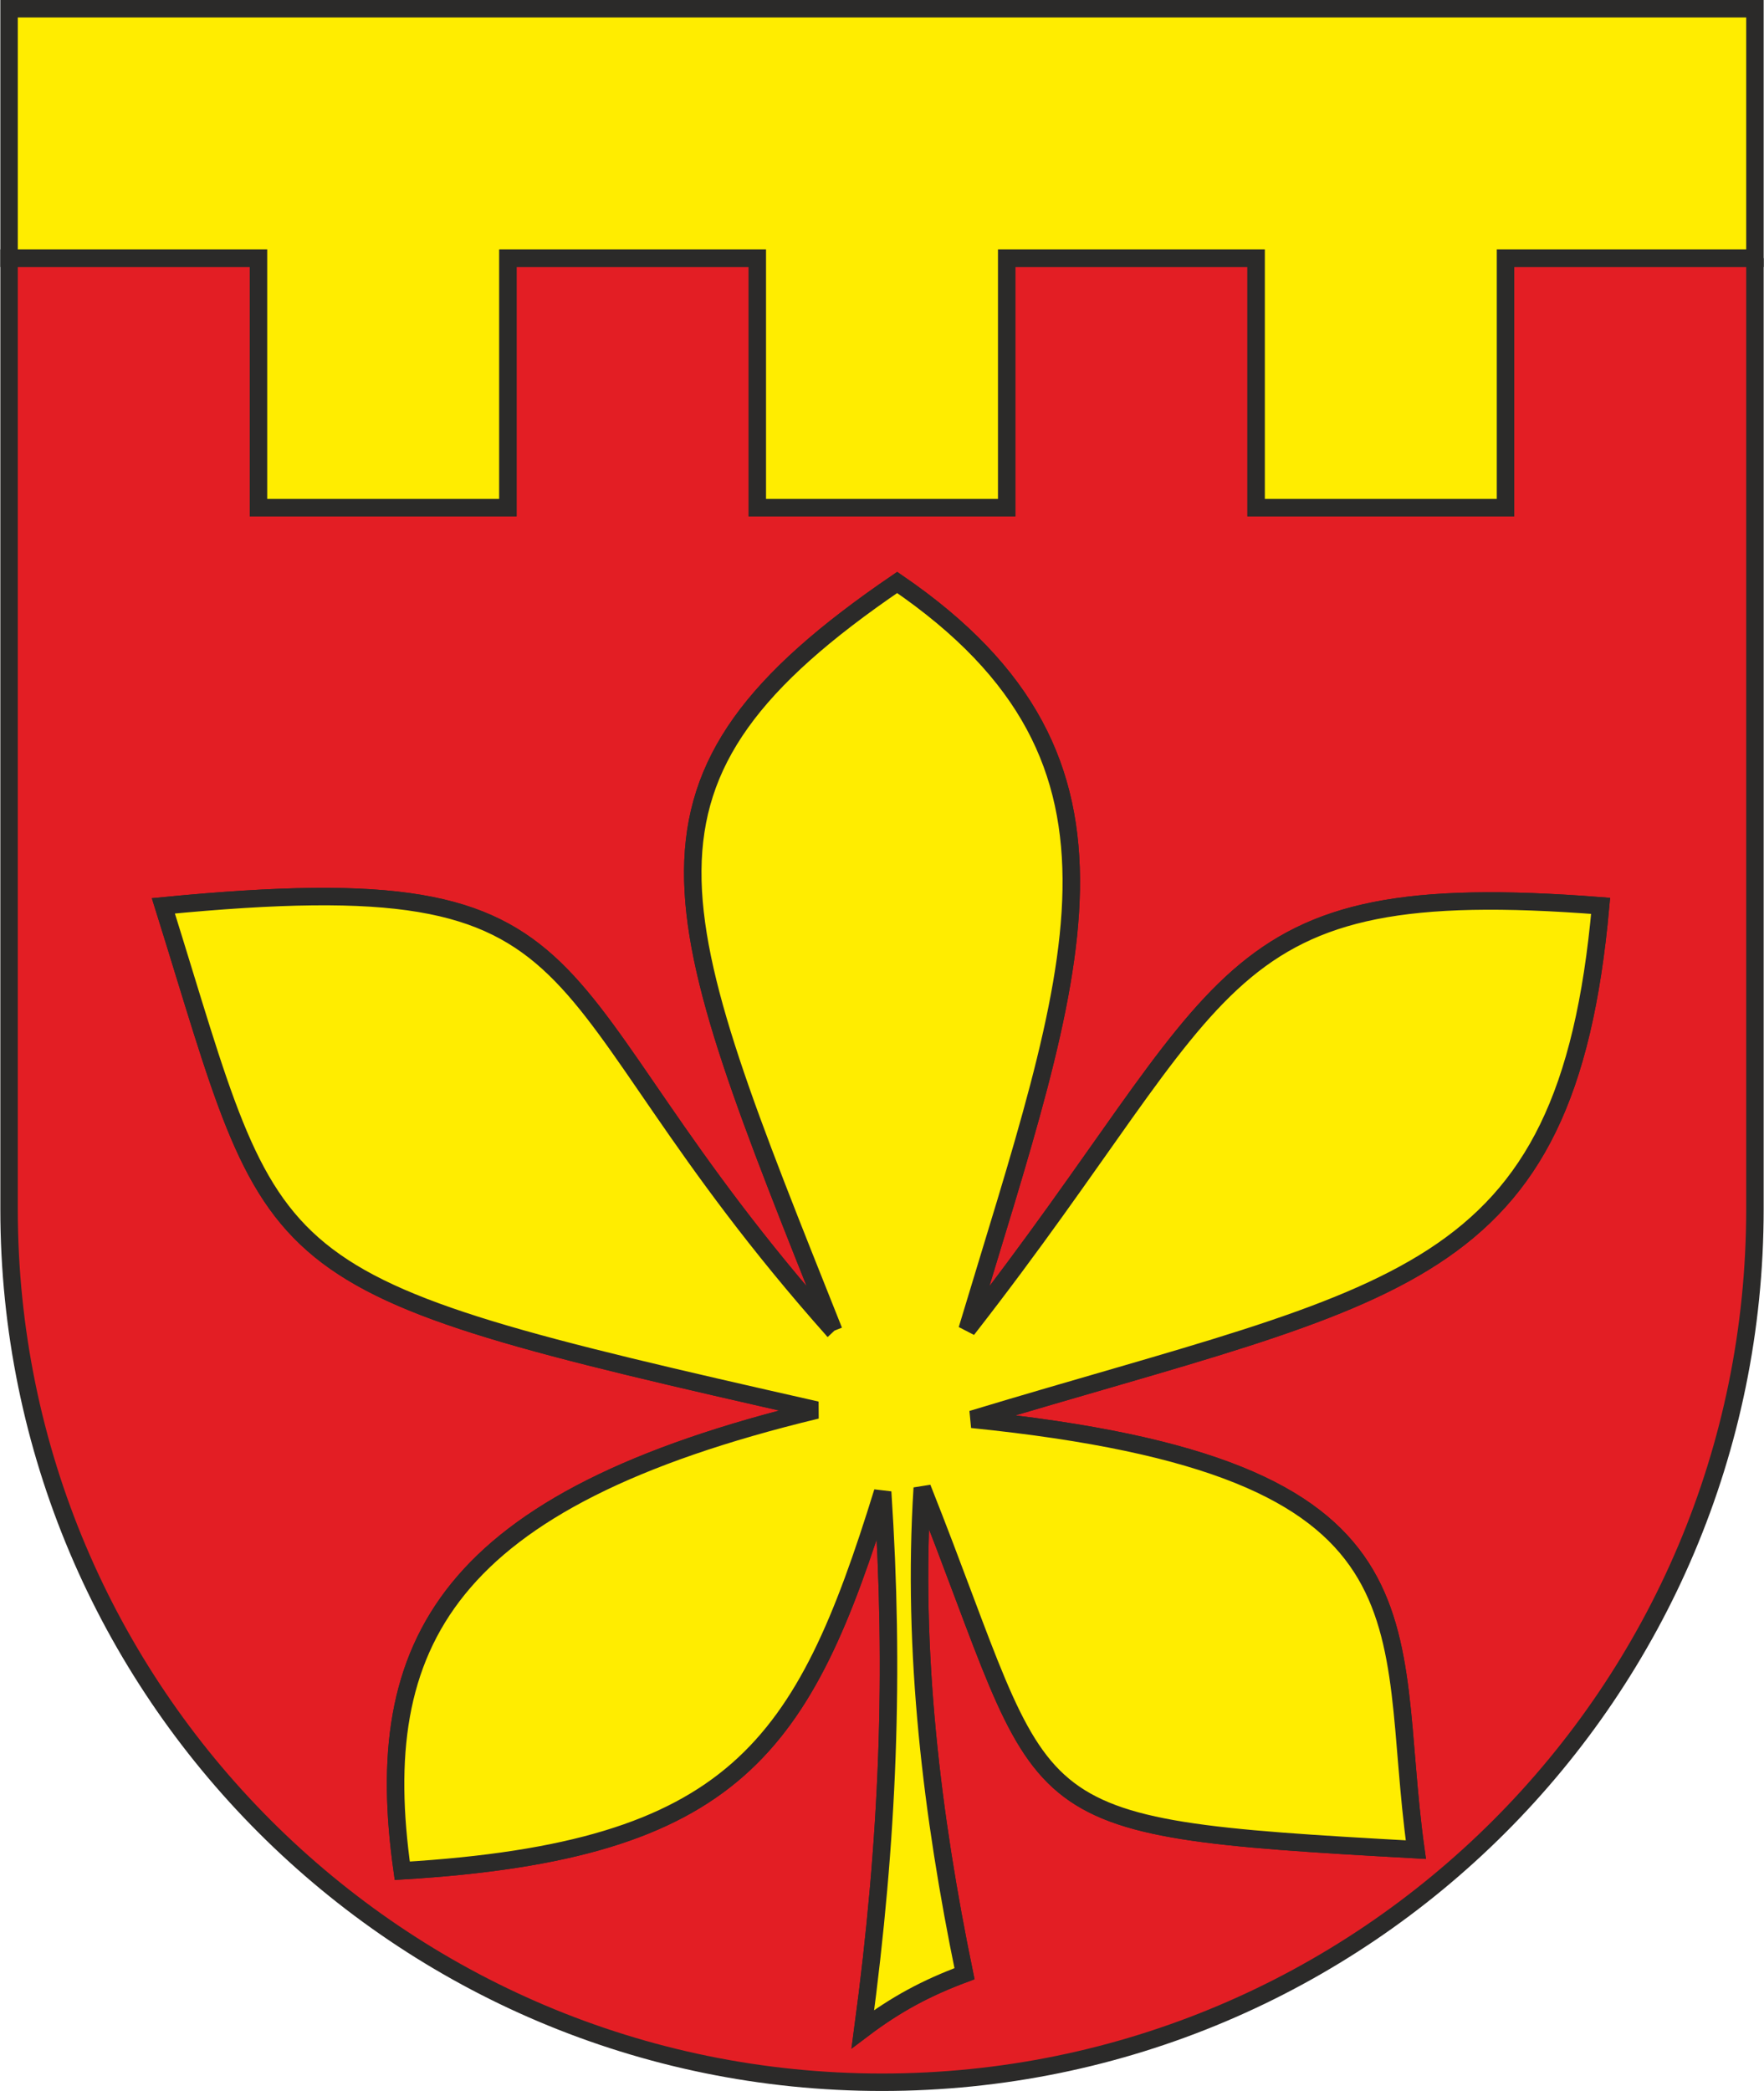
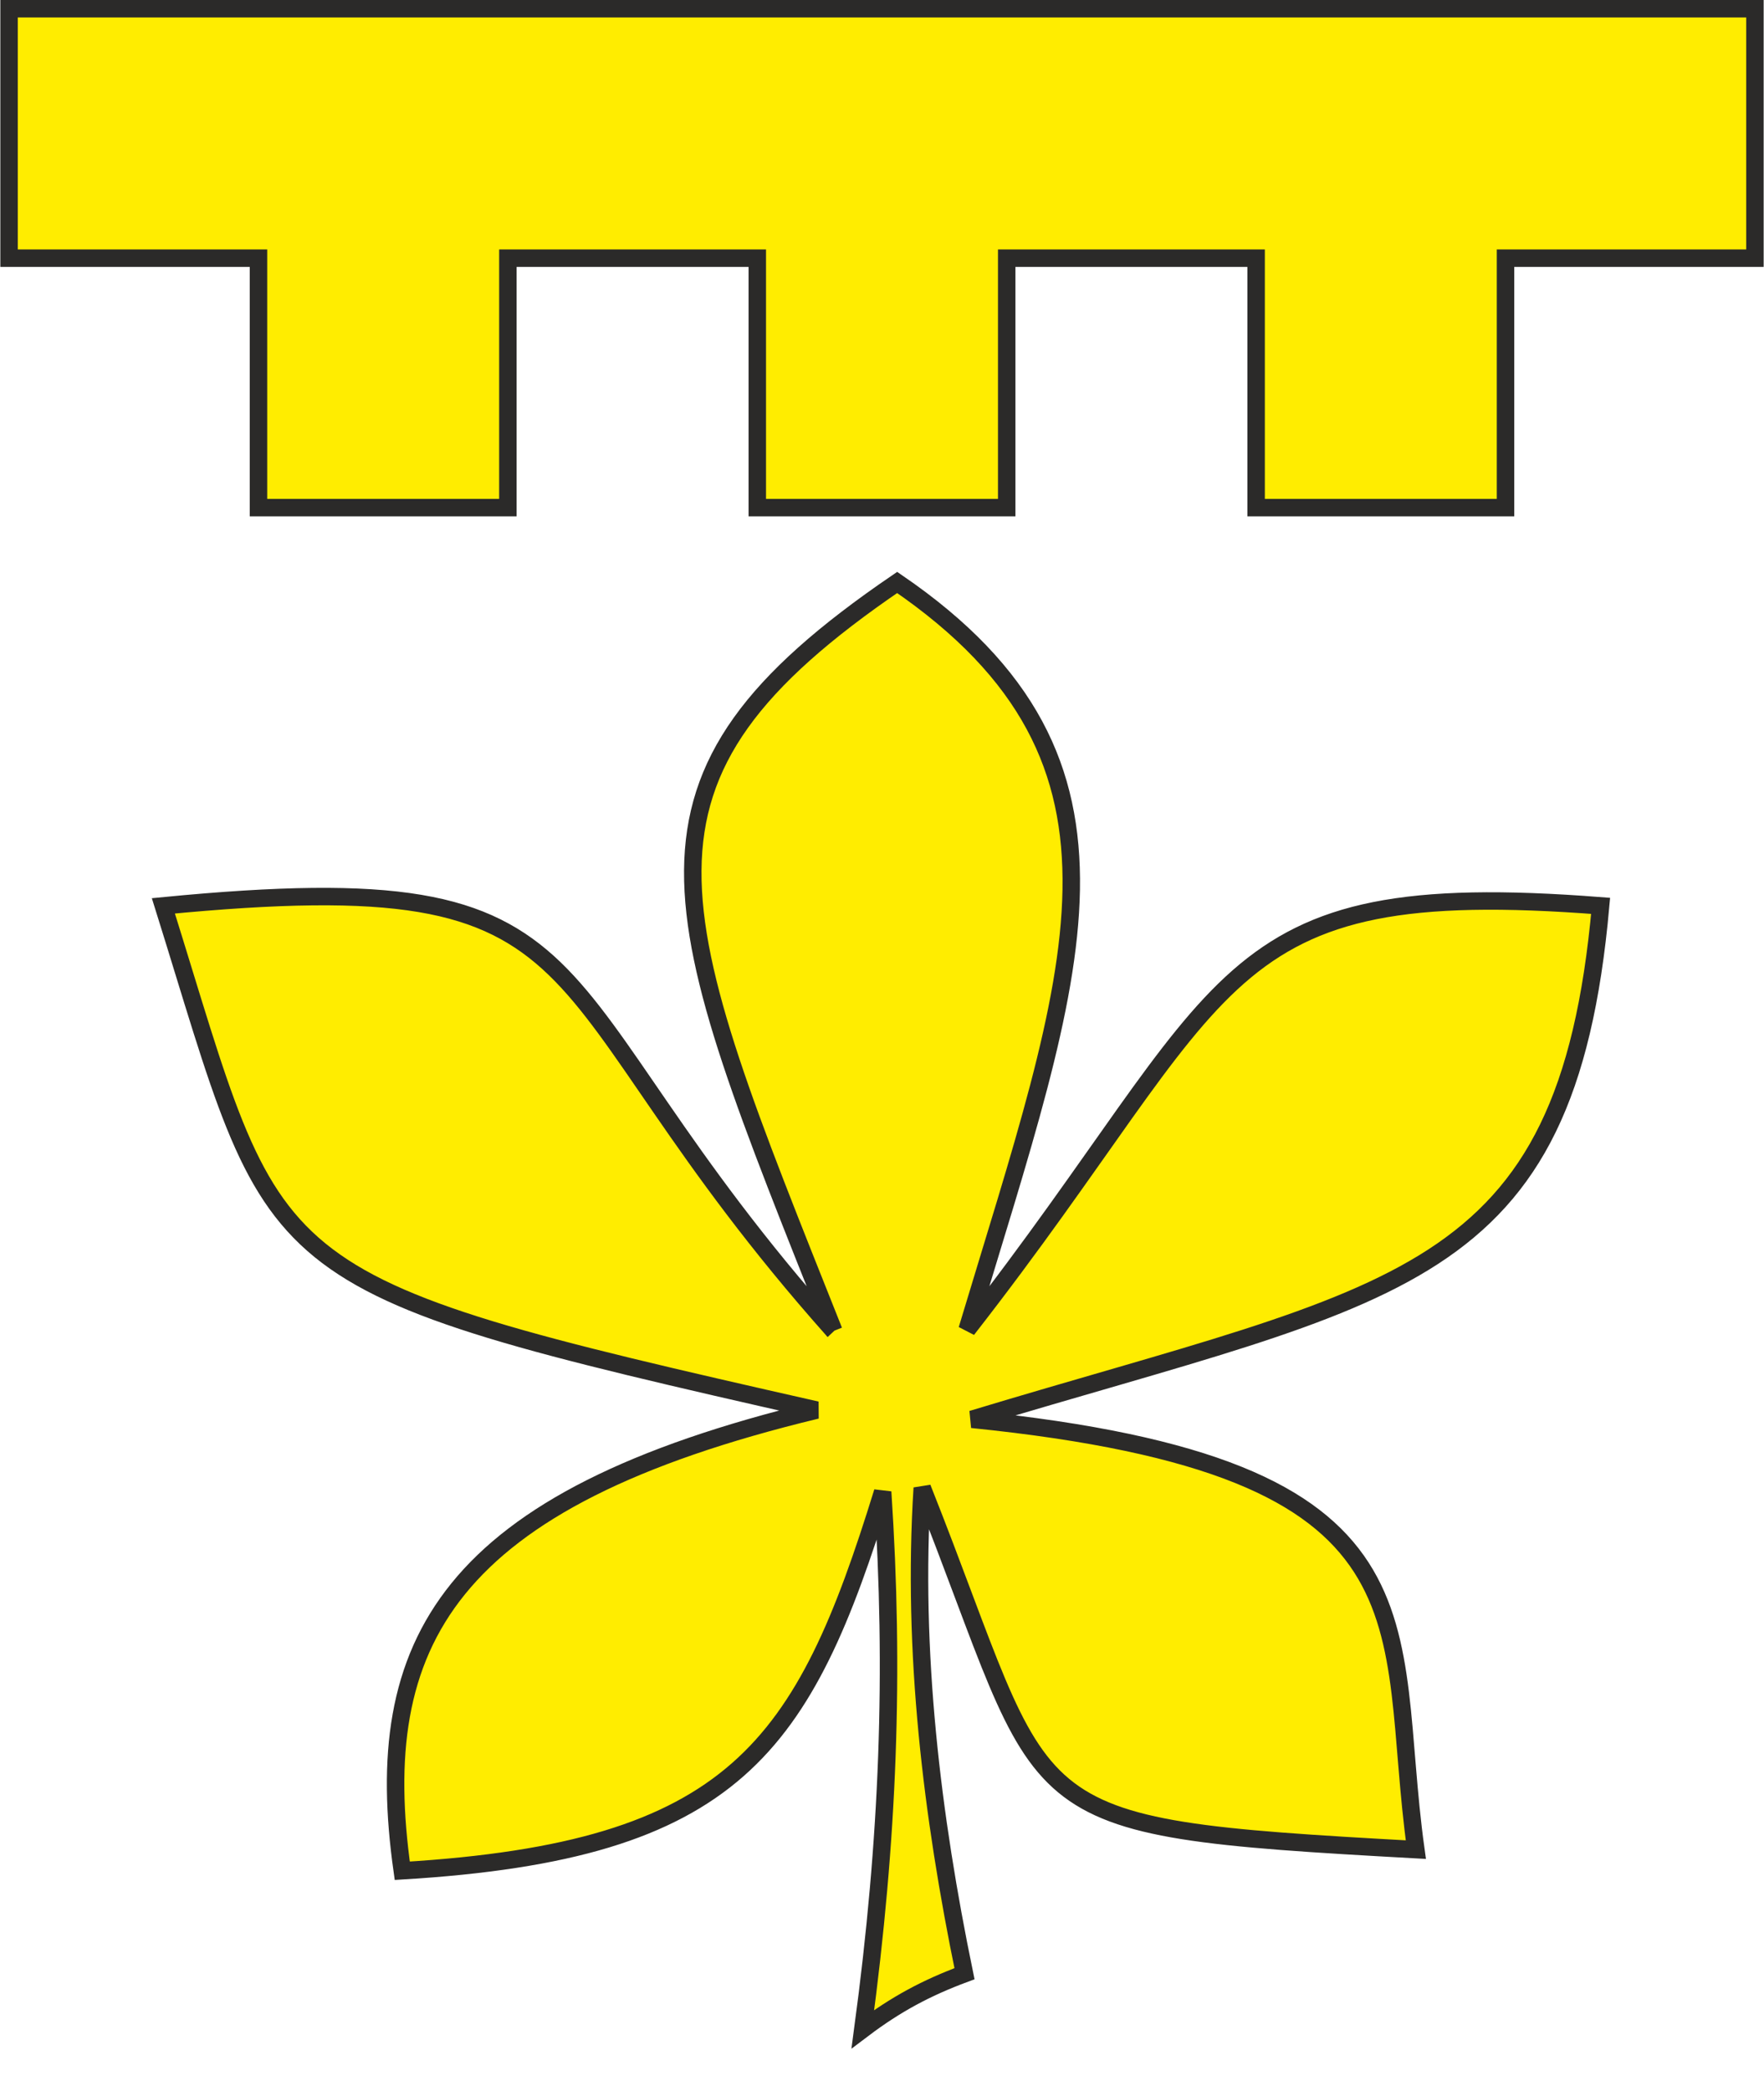
<svg xmlns="http://www.w3.org/2000/svg" xml:space="preserve" width="864px" height="1024px" version="1.1" style="shape-rendering:geometricPrecision; text-rendering:geometricPrecision; image-rendering:optimizeQuality; fill-rule:evenodd; clip-rule:evenodd" viewBox="0 0 779096 923730">
  <defs>
    <style type="text/css">
   
    .str0 {stroke:#2B2A29;stroke-width:7713.82}
    .fil0 {fill:#E31E24}
    .fil1 {fill:#FFED00}
   
  </style>
  </defs>
  <g id="Ebene_x0020_1">
    <g id="_145232688">
-       <path class="fil0 str0" d="M775239 114054l0 420128c0,213012 -172681,385691 -385692,385691 -213009,0 -385690,-172679 -385690,-385691l0 -420128 110197 0 0 110197 110197 0 0 -110197 110198 0 0 110197 110198 0 0 -110197 110197 0 0 110197 110197 0 0 -110197 110198 0zm-406975 473891c-139271,-156473 -90920,-207691 -296229,-187768 51898,165804 36445,165706 288648,222756 -163956,39554 -197292,103019 -183102,203512 147143,-8844 177367,-54426 212258,-167359 5248,79695 2625,152683 -8746,237334 14675,-11080 28038,-18223 44900,-24492 -14383,-69780 -23228,-142186 -18660,-214591 58701,147726 35182,149670 218090,159778 -14060,-100688 15032,-168722 -196125,-190105 188221,-56950 262732,-59088 277763,-226833 -172605,-13411 -160776,34528 -279901,187185 47428,-157834 85525,-250357 -30906,-330051 -128288,87470 -103214,141700 -27990,330634z" />
      <polygon class="fil1 str0" points="114054,114054 114054,224251 224251,224251 224251,114054 334449,114054 334449,224251 444647,224251 444647,114054 554844,114054 554844,224251 665041,224251 665041,114054 775239,114054 775239,3857 3857,3857 3857,114054 " />
      <path class="fil1 str0" d="M368264 587945c-139271,-156473 -90920,-207691 -296229,-187768 51898,165804 36445,165706 288648,222756 -163956,39554 -197292,103019 -183102,203512 147143,-8844 177367,-54426 212258,-167359 5248,79695 2625,152683 -8746,237334 14675,-11080 28038,-18223 44900,-24492 -14383,-69780 -23228,-142186 -18660,-214591 58701,147726 35182,149670 218090,159778 -14060,-100688 15032,-168722 -196125,-190105 188221,-56950 262732,-59088 277763,-226833 -172605,-13411 -160776,34528 -279901,187185 47428,-157834 85525,-250357 -30906,-330051 -128288,87470 -103214,141700 -27990,330634z" />
    </g>
  </g>
</svg>